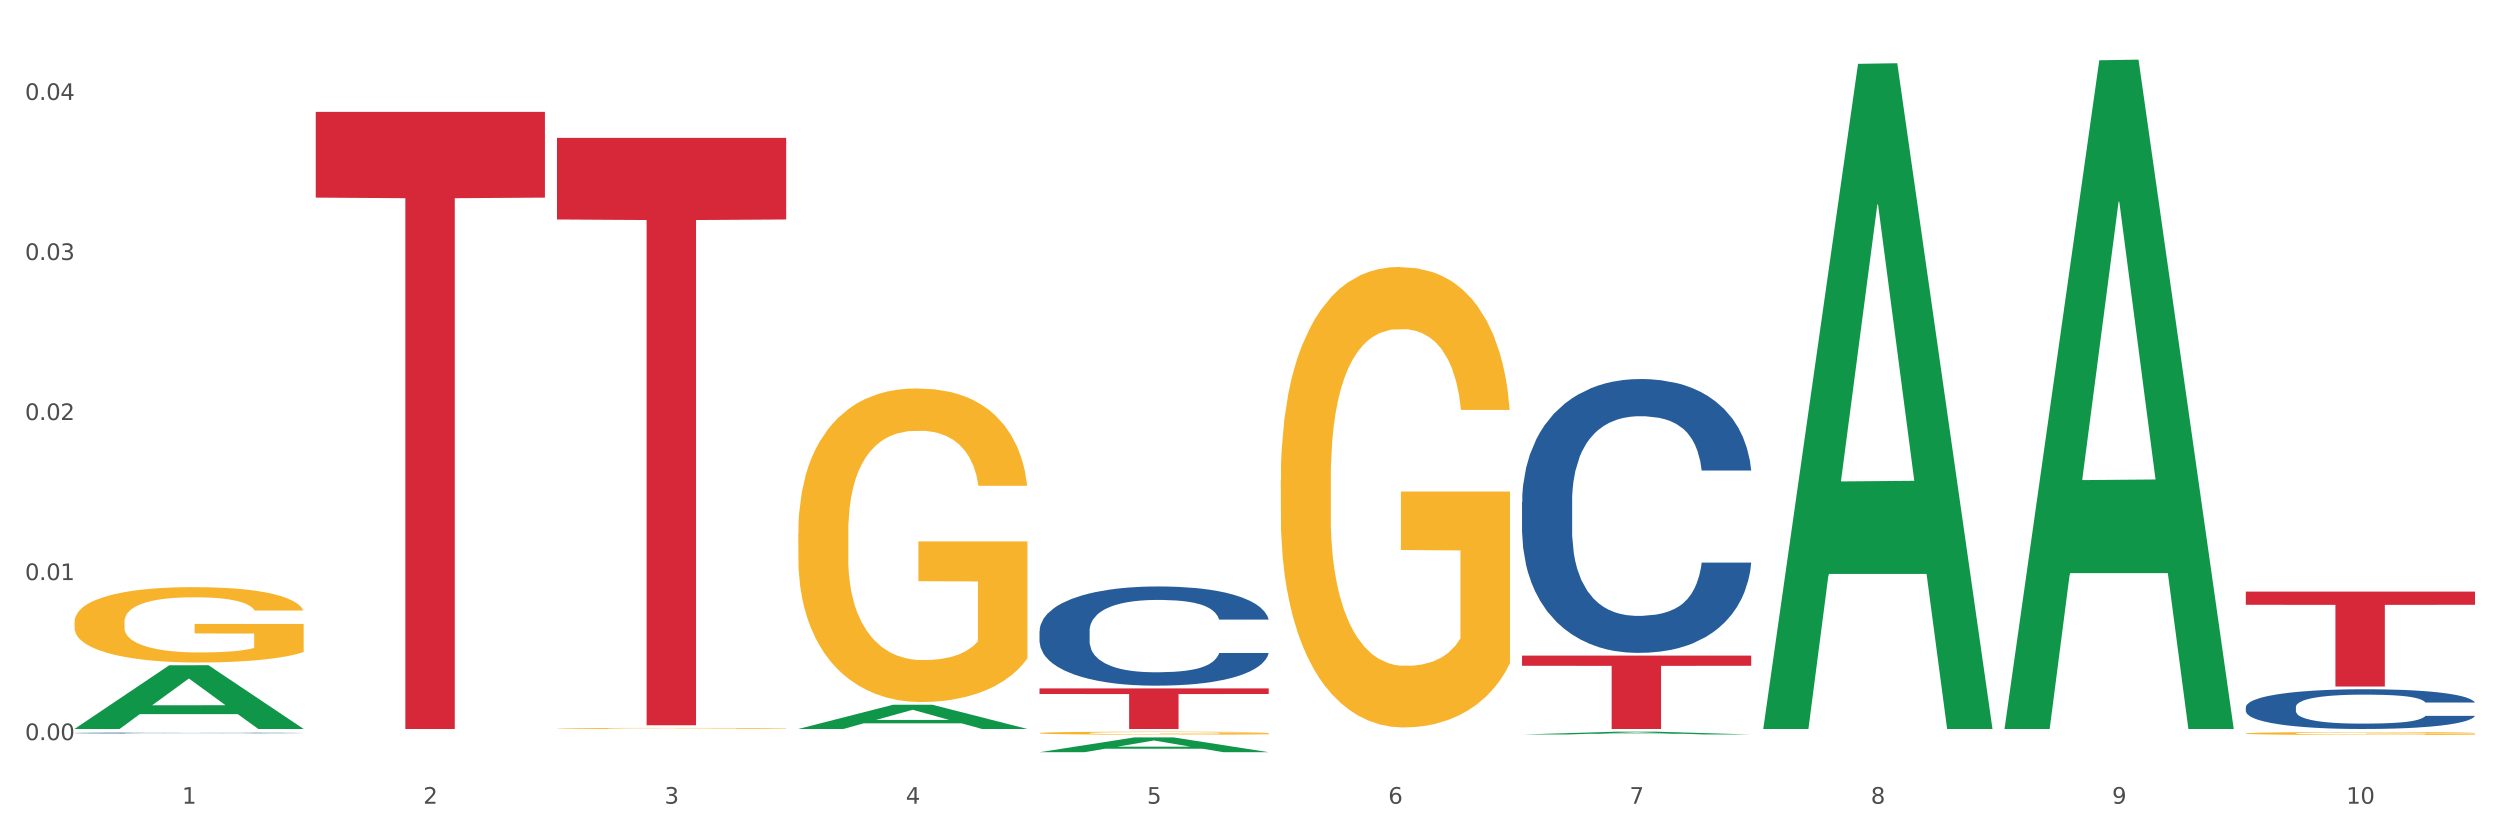
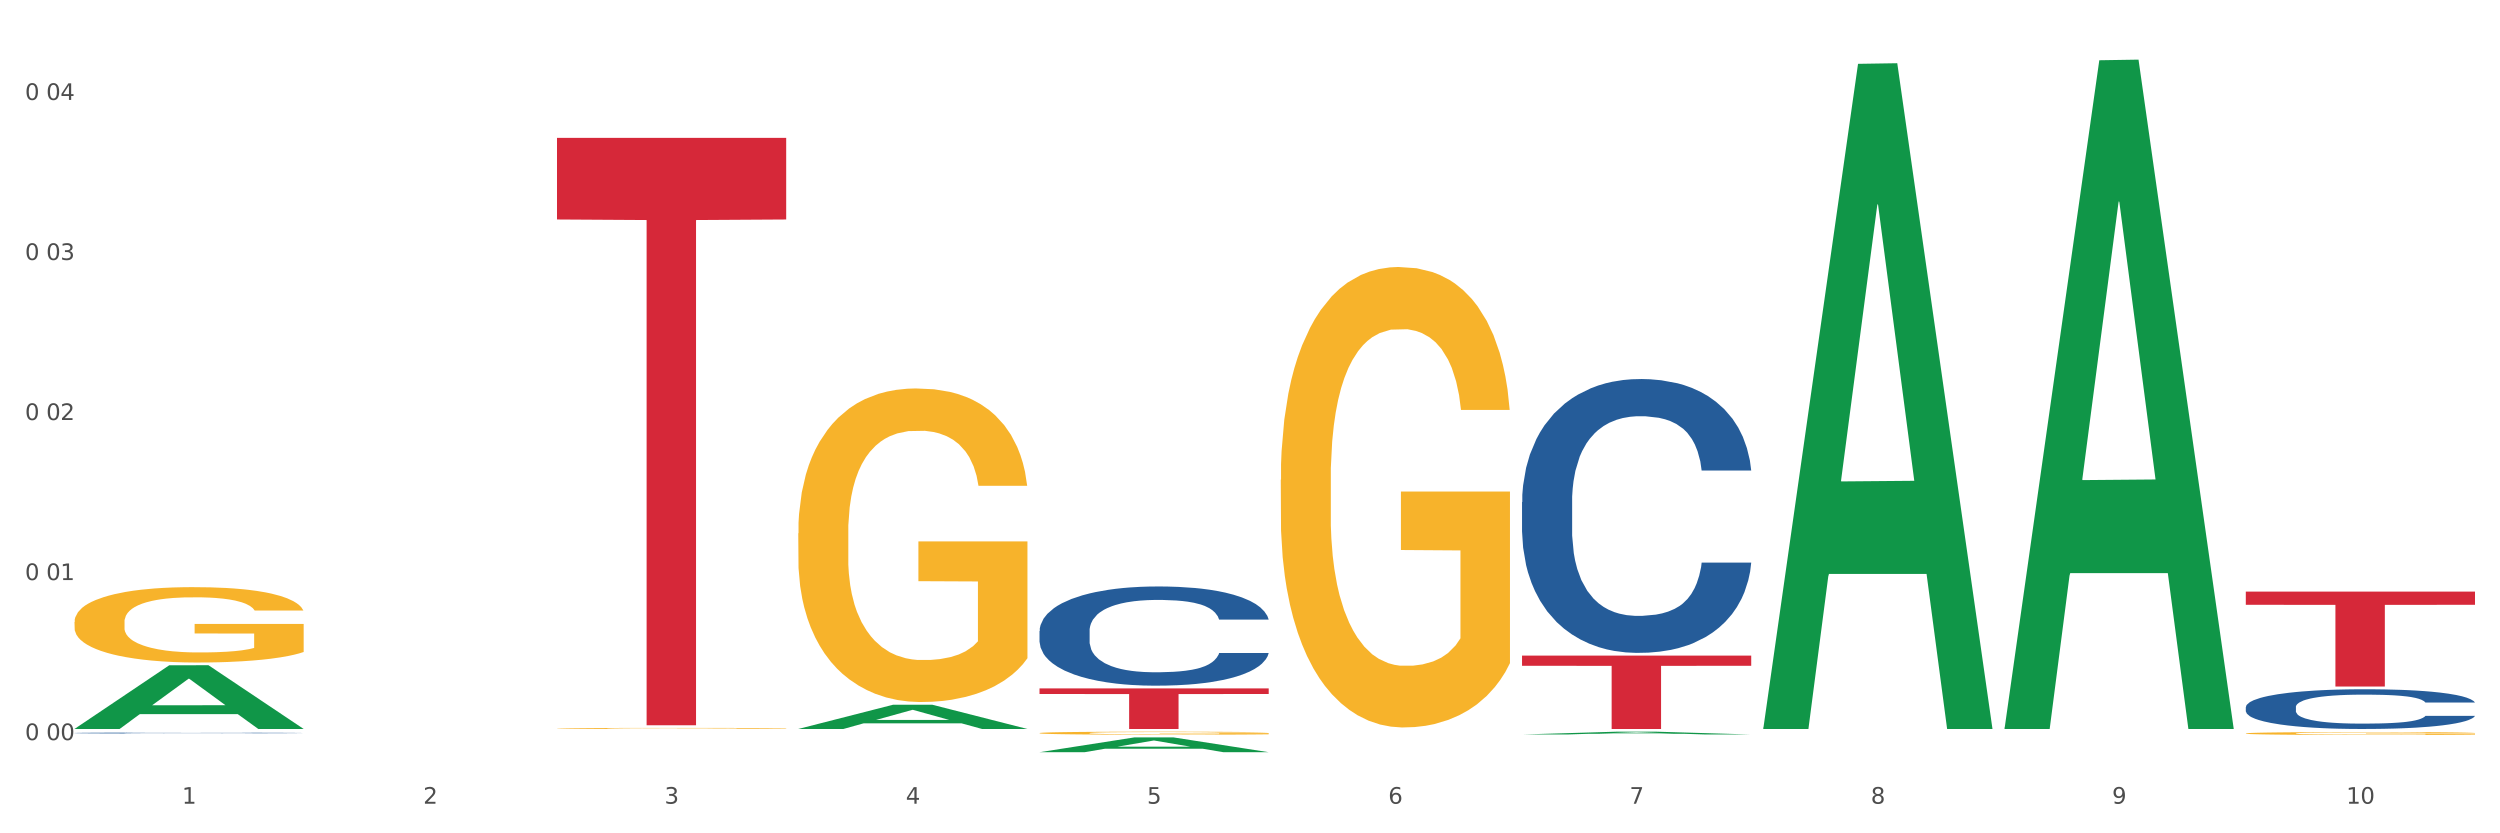
<svg xmlns="http://www.w3.org/2000/svg" xmlns:xlink="http://www.w3.org/1999/xlink" width="1080pt" height="360pt" viewBox="0 0 1080 360" version="1.1">
  <rect x="0" y="0" width="1080" height="360" fill="#333333" stroke="none" />
  <defs>
    <style type="text/css">*{stroke-linejoin: round; stroke-linecap: butt}</style>
  </defs>
  <g id="figure_1">
    <g id="patch_1">
      <path d="M 0 360  L 1080 360  L 1080 0  L 0 0  z " style="fill: #ffffff; stroke: #ffffff; stroke-linejoin: miter" />
    </g>
    <g id="axes_1">
      <g id="matplotlib.axis_1">
        <g id="xtick_1">
          <g id="text_1">
            <g style="fill: #4d4d4d" transform="translate(78.627 347.204) scale(0.096 -0.096)">
              <defs>
                <path id="DejaVuSans-31" d="M 794 531  L 1825 531  L 1825 4091  L 703 3866  L 703 4441  L 1819 4666  L 2450 4666  L 2450 531  L 3481 531  L 3481 0  L 794 0  L 794 531  z " transform="scale(0.016)" />
              </defs>
              <use xlink:href="#DejaVuSans-31" />
            </g>
          </g>
        </g>
        <g id="xtick_2">
          <g id="text_2">
            <g style="fill: #4d4d4d" transform="translate(182.851 347.204) scale(0.096 -0.096)">
              <defs>
                <path id="DejaVuSans-32" d="M 1228 531  L 3431 531  L 3431 0  L 469 0  L 469 531  Q 828 903 1448 1529  Q 2069 2156 2228 2338  Q 2531 2678 2651 2914  Q 2772 3150 2772 3378  Q 2772 3750 2511 3984  Q 2250 4219 1831 4219  Q 1534 4219 1204 4116  Q 875 4013 500 3803  L 500 4441  Q 881 4594 1212 4672  Q 1544 4750 1819 4750  Q 2544 4750 2975 4387  Q 3406 4025 3406 3419  Q 3406 3131 3298 2873  Q 3191 2616 2906 2266  Q 2828 2175 2409 1742  Q 1991 1309 1228 531  z " transform="scale(0.016)" />
              </defs>
              <use xlink:href="#DejaVuSans-32" />
            </g>
          </g>
        </g>
        <g id="xtick_3">
          <g id="text_3">
            <g style="fill: #4d4d4d" transform="translate(287.074 347.204) scale(0.096 -0.096)">
              <defs>
                <path id="DejaVuSans-33" d="M 2597 2516  Q 3050 2419 3304 2112  Q 3559 1806 3559 1356  Q 3559 666 3084 287  Q 2609 -91 1734 -91  Q 1441 -91 1130 -33  Q 819 25 488 141  L 488 750  Q 750 597 1062 519  Q 1375 441 1716 441  Q 2309 441 2620 675  Q 2931 909 2931 1356  Q 2931 1769 2642 2001  Q 2353 2234 1838 2234  L 1294 2234  L 1294 2753  L 1863 2753  Q 2328 2753 2575 2939  Q 2822 3125 2822 3475  Q 2822 3834 2567 4026  Q 2313 4219 1838 4219  Q 1578 4219 1281 4162  Q 984 4106 628 3988  L 628 4550  Q 988 4650 1302 4700  Q 1616 4750 1894 4750  Q 2613 4750 3031 4423  Q 3450 4097 3450 3541  Q 3450 3153 3228 2886  Q 3006 2619 2597 2516  z " transform="scale(0.016)" />
              </defs>
              <use xlink:href="#DejaVuSans-33" />
            </g>
          </g>
        </g>
        <g id="xtick_4">
          <g id="text_4">
            <g style="fill: #4d4d4d" transform="translate(391.298 347.204) scale(0.096 -0.096)">
              <defs>
                <path id="DejaVuSans-34" d="M 2419 4116  L 825 1625  L 2419 1625  L 2419 4116  z M 2253 4666  L 3047 4666  L 3047 1625  L 3713 1625  L 3713 1100  L 3047 1100  L 3047 0  L 2419 0  L 2419 1100  L 313 1100  L 313 1709  L 2253 4666  z " transform="scale(0.016)" />
              </defs>
              <use xlink:href="#DejaVuSans-34" />
            </g>
          </g>
        </g>
        <g id="xtick_5">
          <g id="text_5">
            <g style="fill: #4d4d4d" transform="translate(495.522 347.204) scale(0.096 -0.096)">
              <defs>
                <path id="DejaVuSans-35" d="M 691 4666  L 3169 4666  L 3169 4134  L 1269 4134  L 1269 2991  Q 1406 3038 1543 3061  Q 1681 3084 1819 3084  Q 2600 3084 3056 2656  Q 3513 2228 3513 1497  Q 3513 744 3044 326  Q 2575 -91 1722 -91  Q 1428 -91 1123 -41  Q 819 9 494 109  L 494 744  Q 775 591 1075 516  Q 1375 441 1709 441  Q 2250 441 2565 725  Q 2881 1009 2881 1497  Q 2881 1984 2565 2268  Q 2250 2553 1709 2553  Q 1456 2553 1204 2497  Q 953 2441 691 2322  L 691 4666  z " transform="scale(0.016)" />
              </defs>
              <use xlink:href="#DejaVuSans-35" />
            </g>
          </g>
        </g>
        <g id="xtick_6">
          <g id="text_6">
            <g style="fill: #4d4d4d" transform="translate(599.745 347.204) scale(0.096 -0.096)">
              <defs>
                <path id="DejaVuSans-36" d="M 2113 2584  Q 1688 2584 1439 2293  Q 1191 2003 1191 1497  Q 1191 994 1439 701  Q 1688 409 2113 409  Q 2538 409 2786 701  Q 3034 994 3034 1497  Q 3034 2003 2786 2293  Q 2538 2584 2113 2584  z M 3366 4563  L 3366 3988  Q 3128 4100 2886 4159  Q 2644 4219 2406 4219  Q 1781 4219 1451 3797  Q 1122 3375 1075 2522  Q 1259 2794 1537 2939  Q 1816 3084 2150 3084  Q 2853 3084 3261 2657  Q 3669 2231 3669 1497  Q 3669 778 3244 343  Q 2819 -91 2113 -91  Q 1303 -91 875 529  Q 447 1150 447 2328  Q 447 3434 972 4092  Q 1497 4750 2381 4750  Q 2619 4750 2861 4703  Q 3103 4656 3366 4563  z " transform="scale(0.016)" />
              </defs>
              <use xlink:href="#DejaVuSans-36" />
            </g>
          </g>
        </g>
        <g id="xtick_7">
          <g id="text_7">
            <g style="fill: #4d4d4d" transform="translate(703.969 347.204) scale(0.096 -0.096)">
              <defs>
                <path id="DejaVuSans-37" d="M 525 4666  L 3525 4666  L 3525 4397  L 1831 0  L 1172 0  L 2766 4134  L 525 4134  L 525 4666  z " transform="scale(0.016)" />
              </defs>
              <use xlink:href="#DejaVuSans-37" />
            </g>
          </g>
        </g>
        <g id="xtick_8">
          <g id="text_8">
            <g style="fill: #4d4d4d" transform="translate(808.193 347.204) scale(0.096 -0.096)">
              <defs>
                <path id="DejaVuSans-38" d="M 2034 2216  Q 1584 2216 1326 1975  Q 1069 1734 1069 1313  Q 1069 891 1326 650  Q 1584 409 2034 409  Q 2484 409 2743 651  Q 3003 894 3003 1313  Q 3003 1734 2745 1975  Q 2488 2216 2034 2216  z M 1403 2484  Q 997 2584 770 2862  Q 544 3141 544 3541  Q 544 4100 942 4425  Q 1341 4750 2034 4750  Q 2731 4750 3128 4425  Q 3525 4100 3525 3541  Q 3525 3141 3298 2862  Q 3072 2584 2669 2484  Q 3125 2378 3379 2068  Q 3634 1759 3634 1313  Q 3634 634 3220 271  Q 2806 -91 2034 -91  Q 1263 -91 848 271  Q 434 634 434 1313  Q 434 1759 690 2068  Q 947 2378 1403 2484  z M 1172 3481  Q 1172 3119 1398 2916  Q 1625 2713 2034 2713  Q 2441 2713 2670 2916  Q 2900 3119 2900 3481  Q 2900 3844 2670 4047  Q 2441 4250 2034 4250  Q 1625 4250 1398 4047  Q 1172 3844 1172 3481  z " transform="scale(0.016)" />
              </defs>
              <use xlink:href="#DejaVuSans-38" />
            </g>
          </g>
        </g>
        <g id="xtick_9">
          <g id="text_9">
            <g style="fill: #4d4d4d" transform="translate(912.416 347.204) scale(0.096 -0.096)">
              <defs>
                <path id="DejaVuSans-39" d="M 703 97  L 703 672  Q 941 559 1184 500  Q 1428 441 1663 441  Q 2288 441 2617 861  Q 2947 1281 2994 2138  Q 2813 1869 2534 1725  Q 2256 1581 1919 1581  Q 1219 1581 811 2004  Q 403 2428 403 3163  Q 403 3881 828 4315  Q 1253 4750 1959 4750  Q 2769 4750 3195 4129  Q 3622 3509 3622 2328  Q 3622 1225 3098 567  Q 2575 -91 1691 -91  Q 1453 -91 1209 -44  Q 966 3 703 97  z M 1959 2075  Q 2384 2075 2632 2365  Q 2881 2656 2881 3163  Q 2881 3666 2632 3958  Q 2384 4250 1959 4250  Q 1534 4250 1286 3958  Q 1038 3666 1038 3163  Q 1038 2656 1286 2365  Q 1534 2075 1959 2075  z " transform="scale(0.016)" />
              </defs>
              <use xlink:href="#DejaVuSans-39" />
            </g>
          </g>
        </g>
        <g id="xtick_10">
          <g id="text_10">
            <g style="fill: #4d4d4d" transform="translate(1013.586 347.204) scale(0.096 -0.096)">
              <defs>
                <path id="DejaVuSans-30" d="M 2034 4250  Q 1547 4250 1301 3770  Q 1056 3291 1056 2328  Q 1056 1369 1301 889  Q 1547 409 2034 409  Q 2525 409 2770 889  Q 3016 1369 3016 2328  Q 3016 3291 2770 3770  Q 2525 4250 2034 4250  z M 2034 4750  Q 2819 4750 3233 4129  Q 3647 3509 3647 2328  Q 3647 1150 3233 529  Q 2819 -91 2034 -91  Q 1250 -91 836 529  Q 422 1150 422 2328  Q 422 3509 836 4129  Q 1250 4750 2034 4750  z " transform="scale(0.016)" />
              </defs>
              <use xlink:href="#DejaVuSans-31" />
              <use xlink:href="#DejaVuSans-30" transform="translate(63.623 0)" />
            </g>
          </g>
        </g>
        <g id="xtick_11" />
        <g id="xtick_12" />
        <g id="xtick_13" />
        <g id="xtick_14" />
        <g id="xtick_15" />
        <g id="xtick_16" />
        <g id="xtick_17" />
        <g id="xtick_18" />
        <g id="xtick_19" />
      </g>
      <g id="matplotlib.axis_2">
        <g id="ytick_1">
          <g id="text_11">
            <g style="fill: #4d4d4d" transform="translate(10.8 319.731) scale(0.096 -0.096)">
              <defs>
-                 <path id="DejaVuSans-2e" d="M 684 794  L 1344 794  L 1344 0  L 684 0  L 684 794  z " transform="scale(0.016)" />
-               </defs>
+                 </defs>
              <use xlink:href="#DejaVuSans-30" />
              <use xlink:href="#DejaVuSans-2e" transform="translate(63.623 0)" />
              <use xlink:href="#DejaVuSans-30" transform="translate(95.41 0)" />
              <use xlink:href="#DejaVuSans-30" transform="translate(159.033 0)" />
            </g>
          </g>
        </g>
        <g id="ytick_2">
          <g id="text_12">
            <g style="fill: #4d4d4d" transform="translate(10.8 250.592) scale(0.096 -0.096)">
              <use xlink:href="#DejaVuSans-30" />
              <use xlink:href="#DejaVuSans-2e" transform="translate(63.623 0)" />
              <use xlink:href="#DejaVuSans-30" transform="translate(95.41 0)" />
              <use xlink:href="#DejaVuSans-31" transform="translate(159.033 0)" />
            </g>
          </g>
        </g>
        <g id="ytick_3">
          <g id="text_13">
            <g style="fill: #4d4d4d" transform="translate(10.8 181.453) scale(0.096 -0.096)">
              <use xlink:href="#DejaVuSans-30" />
              <use xlink:href="#DejaVuSans-2e" transform="translate(63.623 0)" />
              <use xlink:href="#DejaVuSans-30" transform="translate(95.41 0)" />
              <use xlink:href="#DejaVuSans-32" transform="translate(159.033 0)" />
            </g>
          </g>
        </g>
        <g id="ytick_4">
          <g id="text_14">
            <g style="fill: #4d4d4d" transform="translate(10.8 112.314) scale(0.096 -0.096)">
              <use xlink:href="#DejaVuSans-30" />
              <use xlink:href="#DejaVuSans-2e" transform="translate(63.623 0)" />
              <use xlink:href="#DejaVuSans-30" transform="translate(95.41 0)" />
              <use xlink:href="#DejaVuSans-33" transform="translate(159.033 0)" />
            </g>
          </g>
        </g>
        <g id="ytick_5">
          <g id="text_15">
            <g style="fill: #4d4d4d" transform="translate(10.8 43.175) scale(0.096 -0.096)">
              <use xlink:href="#DejaVuSans-30" />
              <use xlink:href="#DejaVuSans-2e" transform="translate(63.623 0)" />
              <use xlink:href="#DejaVuSans-30" transform="translate(95.41 0)" />
              <use xlink:href="#DejaVuSans-34" transform="translate(159.033 0)" />
            </g>
          </g>
        </g>
        <g id="ytick_6" />
        <g id="ytick_7" />
        <g id="ytick_8" />
        <g id="ytick_9" />
      </g>
      <g id="PolyCollection_1">
        <path d="M 32.175 314.87  L 32.277 314.844  L 73.107 287.398  L 90.051 287.372  L 131.187 314.922  L 111.589 314.922  L 102.709 308.507  L 60.552 308.507  L 60.246 308.61  L 51.671 314.922  L 32.175 314.922  L 32.175 314.87  L 65.86 304.678  L 97.401 304.652  L 81.783 293.244  L 81.579 293.193  L 81.375 293.27  L 65.758 304.652  L 65.86 304.678  L 32.175 314.87  z " clip-path="url(#pb93ce90fdf)" style="fill: #109648" />
        <path d="M 344.846 230.405  L 344.963 230.282  L 344.963 225.828  L 345.197 221.992  L 346.366 212.713  L 348.119 205.042  L 349.405 200.959  L 350.691 197.618  L 352.21 194.278  L 354.081 190.813  L 357.471 185.741  L 359.575 183.143  L 362.147 180.421  L 366.823 176.461  L 370.213 174.234  L 373.72 172.378  L 379.448 170.151  L 383.188 169.162  L 387.163 168.419  L 391.956 167.924  L 395.579 167.801  L 403.529 168.172  L 410.309 169.285  L 413.582 170.151  L 417.79 171.636  L 420.011 172.626  L 423.635 174.606  L 427.376 177.204  L 429.947 179.431  L 433.805 183.637  L 436.728 187.844  L 439.416 193.041  L 440.819 196.629  L 441.871 199.969  L 442.806 203.805  L 443.741 209.867  L 422.7 209.867  L 421.882 205.537  L 420.596 201.454  L 418.725 197.495  L 417.089 195.02  L 414.283 191.927  L 411.711 189.947  L 409.023 188.463  L 405.75 187.225  L 403.178 186.607  L 399.554 186.112  L 392.423 186.236  L 387.63 187.225  L 384.357 188.463  L 382.253 189.576  L 380.383 190.813  L 378.279 192.546  L 375.824 195.144  L 374.07 197.495  L 372.317 200.464  L 370.914 203.433  L 369.628 206.898  L 368.576 210.609  L 367.758 214.445  L 367.056 219.147  L 366.472 226.941  L 366.472 243.892  L 366.706 247.727  L 367.29 252.8  L 367.992 256.635  L 369.161 261.213  L 370.213 264.306  L 372.2 268.76  L 374.421 272.472  L 376.174 274.823  L 377.928 276.802  L 380.967 279.524  L 384.357 281.751  L 387.28 283.112  L 391.254 284.35  L 393.943 284.844  L 396.281 285.092  L 402.009 285.092  L 406.1 284.721  L 410.659 283.855  L 414.166 282.741  L 417.089 281.38  L 420.362 279.153  L 422.466 277.05  L 422.466 251.191  L 396.748 251.068  L 396.748 233.87  L 443.858 233.87  L 443.858 284.35  L 441.871 286.948  L 439.65 289.299  L 437.312 291.402  L 433.805 294  L 429.597 296.475  L 425.856 298.207  L 421.882 299.692  L 417.206 301.052  L 411.127 302.29  L 407.386 302.785  L 402.71 303.156  L 397.216 303.28  L 392.423 303.032  L 387.747 302.413  L 382.838 301.3  L 378.045 299.692  L 374.421 298.083  L 370.797 296.103  L 366.94 293.505  L 363.9 291.031  L 361.562 288.804  L 358.99 285.958  L 356.185 282.246  L 354.081 278.906  L 352.21 275.441  L 350.223 270.987  L 348.82 267.152  L 347.418 262.327  L 346.599 258.739  L 345.664 253.171  L 344.963 245.376  L 344.846 230.405  z " clip-path="url(#pb93ce90fdf)" style="fill: #f7b32b" />
        <path d="M 449.069 316.691  L 449.186 316.69  L 449.186 316.647  L 449.42 316.609  L 450.589 316.519  L 452.343 316.445  L 453.628 316.405  L 454.914 316.373  L 456.434 316.34  L 458.304 316.307  L 461.694 316.257  L 463.799 316.232  L 466.37 316.206  L 471.046 316.167  L 474.436 316.146  L 477.943 316.128  L 483.671 316.106  L 487.412 316.097  L 491.386 316.089  L 496.179 316.085  L 499.803 316.083  L 507.752 316.087  L 514.532 316.098  L 517.805 316.106  L 522.014 316.121  L 524.235 316.13  L 527.859 316.149  L 531.599 316.175  L 534.171 316.196  L 538.029 316.237  L 540.951 316.278  L 543.64 316.328  L 545.043 316.363  L 546.095 316.396  L 547.03 316.433  L 547.965 316.492  L 526.923 316.492  L 526.105 316.45  L 524.819 316.41  L 522.949 316.372  L 521.312 316.348  L 518.507 316.318  L 515.935 316.298  L 513.246 316.284  L 509.973 316.272  L 507.401 316.266  L 503.778 316.261  L 496.647 316.262  L 491.854 316.272  L 488.581 316.284  L 486.477 316.295  L 484.606 316.307  L 482.502 316.324  L 480.047 316.349  L 478.294 316.372  L 476.54 316.4  L 475.138 316.429  L 473.852 316.463  L 472.8 316.499  L 471.981 316.536  L 471.28 316.582  L 470.696 316.658  L 470.696 316.822  L 470.929 316.859  L 471.514 316.909  L 472.215 316.946  L 473.384 316.99  L 474.436 317.02  L 476.424 317.064  L 478.645 317.1  L 480.398 317.122  L 482.152 317.142  L 485.191 317.168  L 488.581 317.19  L 491.503 317.203  L 495.478 317.215  L 498.167 317.22  L 500.505 317.222  L 506.232 317.222  L 510.324 317.218  L 514.883 317.21  L 518.39 317.199  L 521.312 317.186  L 524.585 317.164  L 526.69 317.144  L 526.69 316.893  L 500.972 316.892  L 500.972 316.725  L 548.082 316.725  L 548.082 317.215  L 546.095 317.24  L 543.874 317.263  L 541.536 317.283  L 538.029 317.309  L 533.82 317.333  L 530.08 317.349  L 526.105 317.364  L 521.429 317.377  L 515.351 317.389  L 511.61 317.394  L 506.934 317.397  L 501.44 317.399  L 496.647 317.396  L 491.971 317.39  L 487.061 317.379  L 482.268 317.364  L 478.645 317.348  L 475.021 317.329  L 471.163 317.304  L 468.124 317.28  L 465.786 317.258  L 463.214 317.231  L 460.409 317.194  L 458.304 317.162  L 456.434 317.128  L 454.447 317.085  L 453.044 317.048  L 451.641 317.001  L 450.823 316.966  L 449.888 316.912  L 449.186 316.836  L 449.069 316.691  z " clip-path="url(#pb93ce90fdf)" style="fill: #f7b32b" />
        <path d="M 553.293 207.262  L 553.41 207.081  L 553.41 200.54  L 553.644 194.908  L 554.813 181.282  L 556.566 170.018  L 557.852 164.023  L 559.138 159.118  L 560.658 154.212  L 562.528 149.125  L 565.918 141.677  L 568.022 137.861  L 570.594 133.864  L 575.27 128.051  L 578.66 124.781  L 582.167 122.055  L 587.895 118.785  L 591.636 117.332  L 595.61 116.242  L 600.403 115.515  L 604.027 115.333  L 611.976 115.878  L 618.756 117.513  L 622.029 118.785  L 626.237 120.965  L 628.458 122.419  L 632.082 125.326  L 635.823 129.141  L 638.395 132.411  L 642.252 138.588  L 645.175 144.765  L 647.863 152.396  L 649.266 157.664  L 650.318 162.57  L 651.253 168.202  L 652.189 177.104  L 631.147 177.104  L 630.329 170.745  L 629.043 164.75  L 627.173 158.936  L 625.536 155.302  L 622.73 150.761  L 620.159 147.854  L 617.47 145.674  L 614.197 143.857  L 611.625 142.948  L 608.001 142.222  L 600.87 142.403  L 596.078 143.857  L 592.805 145.674  L 590.7 147.309  L 588.83 149.125  L 586.726 151.669  L 584.271 155.484  L 582.518 158.936  L 580.764 163.296  L 579.361 167.657  L 578.075 172.744  L 577.023 178.194  L 576.205 183.826  L 575.504 190.73  L 574.919 202.175  L 574.919 227.065  L 575.153 232.697  L 575.737 240.146  L 576.439 245.778  L 577.608 252.5  L 578.66 257.042  L 580.647 263.582  L 582.868 269.033  L 584.622 272.485  L 586.375 275.392  L 589.415 279.388  L 592.805 282.659  L 595.727 284.657  L 599.702 286.474  L 602.39 287.201  L 604.728 287.564  L 610.456 287.564  L 614.548 287.019  L 619.107 285.747  L 622.613 284.112  L 625.536 282.114  L 628.809 278.843  L 630.913 275.755  L 630.913 237.784  L 605.196 237.603  L 605.196 212.349  L 652.306 212.349  L 652.306 286.474  L 650.318 290.289  L 648.097 293.741  L 645.759 296.83  L 642.252 300.645  L 638.044 304.278  L 634.303 306.822  L 630.329 309.002  L 625.653 311  L 619.574 312.817  L 615.833 313.544  L 611.158 314.089  L 605.663 314.271  L 600.87 313.907  L 596.195 312.999  L 591.285 311.364  L 586.492 309.002  L 582.868 306.64  L 579.244 303.733  L 575.387 299.918  L 572.347 296.284  L 570.009 293.014  L 567.438 288.836  L 564.632 283.385  L 562.528 278.48  L 560.658 273.393  L 558.67 266.853  L 557.268 261.221  L 555.865 254.135  L 555.047 248.867  L 554.111 240.691  L 553.41 229.245  L 553.293 207.262  z " clip-path="url(#pb93ce90fdf)" style="fill: #f7b32b" />
        <path d="M 970.188 316.837  L 970.304 316.836  L 970.304 316.794  L 970.538 316.758  L 971.707 316.672  L 973.461 316.6  L 974.747 316.562  L 976.032 316.531  L 977.552 316.5  L 979.422 316.467  L 982.813 316.42  L 984.917 316.396  L 987.488 316.371  L 992.164 316.334  L 995.554 316.313  L 999.061 316.295  L 1004.789 316.275  L 1008.53 316.265  L 1012.505 316.259  L 1017.297 316.254  L 1020.921 316.253  L 1028.87 316.256  L 1035.65 316.267  L 1038.923 316.275  L 1043.132 316.289  L 1045.353 316.298  L 1048.977 316.316  L 1052.717 316.34  L 1055.289 316.361  L 1059.147 316.401  L 1062.069 316.44  L 1064.758 316.488  L 1066.161 316.522  L 1067.213 316.553  L 1068.148 316.589  L 1069.083 316.645  L 1048.041 316.645  L 1047.223 316.605  L 1045.937 316.567  L 1044.067 316.53  L 1042.43 316.507  L 1039.625 316.478  L 1037.053 316.459  L 1034.364 316.446  L 1031.091 316.434  L 1028.52 316.428  L 1024.896 316.424  L 1017.765 316.425  L 1012.972 316.434  L 1009.699 316.446  L 1007.595 316.456  L 1005.724 316.467  L 1003.62 316.484  L 1001.165 316.508  L 999.412 316.53  L 997.659 316.558  L 996.256 316.585  L 994.97 316.618  L 993.918 316.652  L 993.1 316.688  L 992.398 316.732  L 991.814 316.805  L 991.814 316.963  L 992.047 316.998  L 992.632 317.046  L 993.333 317.082  L 994.502 317.124  L 995.554 317.153  L 997.542 317.195  L 999.763 317.229  L 1001.516 317.251  L 1003.27 317.27  L 1006.309 317.295  L 1009.699 317.316  L 1012.621 317.329  L 1016.596 317.34  L 1019.285 317.345  L 1021.623 317.347  L 1027.351 317.347  L 1031.442 317.344  L 1036.001 317.336  L 1039.508 317.325  L 1042.43 317.312  L 1045.704 317.292  L 1047.808 317.272  L 1047.808 317.031  L 1022.09 317.03  L 1022.09 316.869  L 1069.2 316.869  L 1069.2 317.34  L 1067.213 317.364  L 1064.992 317.386  L 1062.654 317.406  L 1059.147 317.43  L 1054.938 317.453  L 1051.198 317.469  L 1047.223 317.483  L 1042.547 317.496  L 1036.469 317.508  L 1032.728 317.512  L 1028.052 317.516  L 1022.558 317.517  L 1017.765 317.514  L 1013.089 317.509  L 1008.179 317.498  L 1003.387 317.483  L 999.763 317.468  L 996.139 317.45  L 992.281 317.426  L 989.242 317.402  L 986.904 317.382  L 984.332 317.355  L 981.527 317.321  L 979.422 317.289  L 977.552 317.257  L 975.565 317.215  L 974.162 317.18  L 972.759 317.135  L 971.941 317.101  L 971.006 317.049  L 970.304 316.977  L 970.188 316.837  z " clip-path="url(#pb93ce90fdf)" style="fill: #f7b32b" />
        <path d="M 970.188 305.468  L 970.305 305.452  L 970.305 305.013  L 970.656 304.418  L 971.943 303.32  L 973.582 302.489  L 976.39 301.517  L 977.912 301.11  L 979.902 300.655  L 983.998 299.918  L 988.679 299.291  L 991.956 298.946  L 994.414 298.727  L 999.915 298.335  L 1003.075 298.162  L 1006.352 298.021  L 1009.161 297.927  L 1013.842 297.817  L 1017.587 297.77  L 1021.917 297.754  L 1025.546 297.77  L 1030.344 297.833  L 1037.366 298.021  L 1040.058 298.131  L 1043.686 298.319  L 1047.431 298.57  L 1050.474 298.821  L 1053.985 299.181  L 1057.613 299.652  L 1061.125 300.247  L 1063.582 300.796  L 1065.572 301.376  L 1067.327 302.082  L 1068.615 302.85  L 1069.2 303.493  L 1047.782 303.493  L 1047.197 302.913  L 1046.027 302.285  L 1044.857 301.862  L 1043.569 301.517  L 1041.58 301.125  L 1039.824 300.874  L 1036.898 300.577  L 1034.206 300.388  L 1031.983 300.279  L 1029.291 300.185  L 1023.556 300.091  L 1019.46 300.091  L 1016.885 300.122  L 1013.725 300.2  L 1011.033 300.31  L 1007.873 300.498  L 1005.415 300.702  L 1002.958 300.968  L 1001.553 301.157  L 999.447 301.502  L 998.042 301.784  L 996.17 302.27  L 995.116 302.615  L 993.244 303.508  L 992.424 304.167  L 992.073 304.621  L 991.839 305.123  L 991.839 307.569  L 992.541 308.666  L 993.127 309.137  L 994.063 309.67  L 995.818 310.36  L 998.393 311.034  L 1001.085 311.52  L 1003.309 311.818  L 1005.415 312.037  L 1007.522 312.21  L 1010.097 312.366  L 1012.203 312.461  L 1015.363 312.555  L 1019.109 312.602  L 1022.035 312.602  L 1028.003 312.523  L 1030.695 312.445  L 1033.27 312.335  L 1036.079 312.163  L 1038.303 311.975  L 1039.59 311.833  L 1041.697 311.536  L 1043.335 311.222  L 1044.739 310.861  L 1045.676 310.548  L 1046.729 310.077  L 1047.548 309.544  L 1047.782 309.262  L 1069.2 309.262  L 1068.732 309.827  L 1067.913 310.375  L 1066.274 311.112  L 1064.987 311.536  L 1062.997 312.053  L 1060.89 312.492  L 1057.965 312.978  L 1055.273 313.339  L 1052.464 313.652  L 1049.421 313.934  L 1043.92 314.326  L 1041.931 314.436  L 1037.717 314.624  L 1034.44 314.734  L 1029.642 314.844  L 1024.726 314.906  L 1019.577 314.922  L 1015.012 314.891  L 1009.98 314.797  L 1006.82 314.703  L 1003.309 314.561  L 999.212 314.342  L 995.35 314.075  L 991.722 313.762  L 988.328 313.401  L 985.168 312.994  L 981.072 312.319  L 978.029 311.661  L 975.805 311.05  L 974.284 310.532  L 972.762 309.874  L 971.943 309.419  L 970.656 308.322  L 970.188 307.302  L 970.188 305.468  z " clip-path="url(#pb93ce90fdf)" style="fill: #255c99" />
        <path d="M 657.517 216.898  L 657.634 216.79  L 657.634 213.765  L 657.985 209.659  L 659.272 202.095  L 660.911 196.368  L 663.72 189.669  L 665.241 186.859  L 667.231 183.726  L 671.327 178.647  L 676.008 174.325  L 679.285 171.948  L 681.743 170.435  L 687.244 167.734  L 690.404 166.545  L 693.681 165.573  L 696.49 164.924  L 701.171 164.168  L 704.916 163.844  L 709.247 163.736  L 712.875 163.844  L 717.673 164.276  L 724.695 165.573  L 727.387 166.329  L 731.015 167.626  L 734.76 169.355  L 737.803 171.084  L 741.314 173.569  L 744.943 176.81  L 748.454 180.916  L 750.911 184.698  L 752.901 188.696  L 754.657 193.559  L 755.944 198.853  L 756.529 203.283  L 735.112 203.283  L 734.526 199.285  L 733.356 194.963  L 732.186 192.046  L 730.898 189.669  L 728.909 186.967  L 727.153 185.239  L 724.227 183.186  L 721.535 181.889  L 719.312 181.132  L 716.62 180.484  L 710.885 179.836  L 706.789 179.836  L 704.214 180.052  L 701.054 180.592  L 698.362 181.349  L 695.202 182.645  L 692.745 184.05  L 690.287 185.887  L 688.882 187.183  L 686.776 189.561  L 685.371 191.506  L 683.499 194.855  L 682.445 197.232  L 680.573 203.392  L 679.754 207.93  L 679.402 211.063  L 679.168 214.521  L 679.168 231.377  L 679.871 238.941  L 680.456 242.183  L 681.392 245.857  L 683.148 250.611  L 685.722 255.257  L 688.414 258.607  L 690.638 260.66  L 692.745 262.173  L 694.851 263.361  L 697.426 264.442  L 699.533 265.09  L 702.693 265.738  L 706.438 266.063  L 709.364 266.063  L 715.332 265.522  L 718.024 264.982  L 720.599 264.226  L 723.408 263.037  L 725.632 261.74  L 726.919 260.768  L 729.026 258.715  L 730.664 256.554  L 732.069 254.069  L 733.005 251.908  L 734.058 248.666  L 734.877 244.992  L 735.112 243.047  L 756.529 243.047  L 756.061 246.937  L 755.242 250.719  L 753.603 255.797  L 752.316 258.715  L 750.326 262.281  L 748.22 265.306  L 745.294 268.656  L 742.602 271.141  L 739.793 273.302  L 736.75 275.247  L 731.249 277.948  L 729.26 278.705  L 725.046 280.001  L 721.769 280.758  L 716.971 281.514  L 712.055 281.946  L 706.906 282.054  L 702.341 281.838  L 697.309 281.19  L 694.149 280.542  L 690.638 279.569  L 686.542 278.056  L 682.679 276.22  L 679.051 274.059  L 675.657 271.573  L 672.497 268.764  L 668.401 264.118  L 665.358 259.579  L 663.134 255.365  L 661.613 251.799  L 660.091 247.261  L 659.272 244.128  L 657.985 236.564  L 657.517 229.54  L 657.517 216.898  z " clip-path="url(#pb93ce90fdf)" style="fill: #255c99" />
        <path d="M 449.069 272.61  L 449.187 272.571  L 449.187 271.475  L 449.538 269.987  L 450.825 267.247  L 452.464 265.173  L 455.272 262.746  L 456.794 261.728  L 458.783 260.593  L 462.88 258.753  L 467.561 257.187  L 470.838 256.326  L 473.296 255.778  L 478.797 254.799  L 481.957 254.369  L 485.234 254.016  L 488.042 253.782  L 492.724 253.508  L 496.469 253.39  L 500.799 253.351  L 504.427 253.39  L 509.226 253.547  L 516.248 254.016  L 518.94 254.29  L 522.568 254.76  L 526.313 255.387  L 529.356 256.013  L 532.867 256.913  L 536.495 258.087  L 540.006 259.575  L 542.464 260.945  L 544.454 262.393  L 546.209 264.155  L 547.497 266.073  L 548.082 267.678  L 526.664 267.678  L 526.079 266.23  L 524.909 264.664  L 523.738 263.607  L 522.451 262.746  L 520.461 261.767  L 518.706 261.141  L 515.78 260.397  L 513.088 259.927  L 510.864 259.653  L 508.173 259.418  L 502.438 259.184  L 498.342 259.184  L 495.767 259.262  L 492.607 259.458  L 489.915 259.732  L 486.755 260.201  L 484.297 260.71  L 481.84 261.376  L 480.435 261.845  L 478.328 262.707  L 476.924 263.411  L 475.051 264.625  L 473.998 265.486  L 472.126 267.717  L 471.306 269.361  L 470.955 270.496  L 470.721 271.749  L 470.721 277.855  L 471.423 280.596  L 472.009 281.77  L 472.945 283.101  L 474.7 284.823  L 477.275 286.506  L 479.967 287.72  L 482.191 288.464  L 484.297 289.012  L 486.404 289.442  L 488.979 289.834  L 491.085 290.068  L 494.245 290.303  L 497.991 290.421  L 500.916 290.421  L 506.885 290.225  L 509.577 290.029  L 512.152 289.755  L 514.961 289.325  L 517.184 288.855  L 518.472 288.503  L 520.578 287.759  L 522.217 286.976  L 523.621 286.076  L 524.558 285.293  L 525.611 284.119  L 526.43 282.788  L 526.664 282.083  L 548.082 282.083  L 547.614 283.492  L 546.795 284.862  L 545.156 286.702  L 543.869 287.759  L 541.879 289.051  L 539.772 290.147  L 536.846 291.36  L 534.155 292.261  L 531.346 293.043  L 528.303 293.748  L 522.802 294.727  L 520.813 295.001  L 516.599 295.47  L 513.322 295.744  L 508.524 296.018  L 503.608 296.175  L 498.459 296.214  L 493.894 296.136  L 488.862 295.901  L 485.702 295.666  L 482.191 295.314  L 478.094 294.766  L 474.232 294.1  L 470.604 293.317  L 467.21 292.417  L 464.05 291.399  L 459.954 289.716  L 456.911 288.072  L 454.687 286.545  L 453.166 285.254  L 451.644 283.61  L 450.825 282.474  L 449.538 279.734  L 449.069 277.19  L 449.069 272.61  z " clip-path="url(#pb93ce90fdf)" style="fill: #255c99" />
        <path d="M 32.175 316.653  L 32.292 316.652  L 32.292 316.642  L 32.643 316.628  L 33.931 316.602  L 35.569 316.582  L 38.378 316.559  L 39.899 316.55  L 41.889 316.539  L 45.985 316.522  L 50.667 316.507  L 53.944 316.499  L 56.401 316.493  L 61.902 316.484  L 65.062 316.48  L 68.339 316.477  L 71.148 316.474  L 75.829 316.472  L 79.575 316.471  L 83.905 316.47  L 87.533 316.471  L 92.331 316.472  L 99.354 316.477  L 102.045 316.479  L 105.674 316.484  L 109.419 316.49  L 112.462 316.496  L 115.973 316.504  L 119.601 316.515  L 123.112 316.529  L 125.57 316.542  L 127.559 316.556  L 129.315 316.573  L 130.602 316.591  L 131.187 316.606  L 109.77 316.606  L 109.185 316.592  L 108.014 316.577  L 106.844 316.567  L 105.557 316.559  L 103.567 316.55  L 101.811 316.544  L 98.886 316.537  L 96.194 316.533  L 93.97 316.53  L 91.278 316.528  L 85.543 316.526  L 81.447 316.526  L 78.872 316.526  L 75.712 316.528  L 73.021 316.531  L 69.861 316.535  L 67.403 316.54  L 64.945 316.546  L 63.541 316.551  L 61.434 316.559  L 60.03 316.566  L 58.157 316.577  L 57.104 316.585  L 55.231 316.606  L 54.412 316.622  L 54.061 316.633  L 53.827 316.645  L 53.827 316.702  L 54.529 316.728  L 55.114 316.74  L 56.05 316.752  L 57.806 316.768  L 60.381 316.784  L 63.072 316.796  L 65.296 316.803  L 67.403 316.808  L 69.509 316.812  L 72.084 316.816  L 74.191 316.818  L 77.351 316.82  L 81.096 316.822  L 84.022 316.822  L 89.991 316.82  L 92.683 316.818  L 95.257 316.815  L 98.066 316.811  L 100.29 316.807  L 101.577 316.803  L 103.684 316.796  L 105.322 316.789  L 106.727 316.78  L 107.663 316.773  L 108.717 316.762  L 109.536 316.749  L 109.77 316.743  L 131.187 316.743  L 130.719 316.756  L 129.9 316.769  L 128.262 316.786  L 126.974 316.796  L 124.985 316.809  L 122.878 316.819  L 119.952 316.83  L 117.26 316.839  L 114.451 316.846  L 111.408 316.853  L 105.908 316.862  L 103.918 316.865  L 99.705 316.869  L 96.428 316.872  L 91.629 316.875  L 86.714 316.876  L 81.564 316.876  L 77 316.876  L 71.967 316.873  L 68.807 316.871  L 65.296 316.868  L 61.2 316.863  L 57.338 316.856  L 53.71 316.849  L 50.316 316.84  L 47.156 316.831  L 43.059 316.815  L 40.016 316.799  L 37.793 316.785  L 36.271 316.773  L 34.75 316.757  L 33.931 316.746  L 32.643 316.72  L 32.175 316.696  L 32.175 316.653  z " clip-path="url(#pb93ce90fdf)" style="fill: #255c99" />
-         <path d="M 136.399 48.326  L 235.411 48.326  L 235.411 85.374  L 196.463 85.624  L 196.463 314.922  L 175.112 314.922  L 175.112 85.624  L 136.399 85.374  L 136.399 48.576  L 136.399 48.326  z " clip-path="url(#pb93ce90fdf)" style="fill: #d62839" />
        <path d="M 240.622 59.556  L 339.635 59.556  L 339.635 94.818  L 300.687 95.057  L 300.687 313.302  L 279.336 313.302  L 279.336 95.057  L 240.622 94.818  L 240.622 59.794  L 240.622 59.556  z " clip-path="url(#pb93ce90fdf)" style="fill: #d62839" />
        <path d="M 240.622 314.675  L 240.739 314.675  L 240.739 314.66  L 240.973 314.647  L 242.142 314.615  L 243.895 314.589  L 245.181 314.575  L 246.467 314.564  L 247.987 314.553  L 249.857 314.541  L 253.247 314.524  L 255.351 314.515  L 257.923 314.506  L 262.599 314.492  L 265.989 314.485  L 269.496 314.478  L 275.224 314.471  L 278.965 314.468  L 282.939 314.465  L 287.732 314.463  L 291.356 314.463  L 299.305 314.464  L 306.085 314.468  L 309.358 314.471  L 313.566 314.476  L 315.788 314.479  L 319.411 314.486  L 323.152 314.495  L 325.724 314.502  L 329.581 314.517  L 332.504 314.531  L 335.193 314.548  L 336.595 314.561  L 337.647 314.572  L 338.583 314.585  L 339.518 314.605  L 318.476 314.605  L 317.658 314.591  L 316.372 314.577  L 314.502 314.564  L 312.865 314.555  L 310.06 314.545  L 307.488 314.538  L 304.799 314.533  L 301.526 314.529  L 298.954 314.527  L 295.33 314.525  L 288.2 314.525  L 283.407 314.529  L 280.134 314.533  L 278.03 314.537  L 276.159 314.541  L 274.055 314.547  L 271.6 314.556  L 269.847 314.564  L 268.093 314.574  L 266.69 314.584  L 265.405 314.595  L 264.352 314.608  L 263.534 314.621  L 262.833 314.637  L 262.248 314.663  L 262.248 314.721  L 262.482 314.734  L 263.067 314.751  L 263.768 314.764  L 264.937 314.779  L 265.989 314.79  L 267.976 314.805  L 270.197 314.818  L 271.951 314.826  L 273.704 314.832  L 276.744 314.842  L 280.134 314.849  L 283.056 314.854  L 287.031 314.858  L 289.719 314.86  L 292.057 314.86  L 297.785 314.86  L 301.877 314.859  L 306.436 314.856  L 309.943 314.852  L 312.865 314.848  L 316.138 314.84  L 318.242 314.833  L 318.242 314.746  L 292.525 314.745  L 292.525 314.687  L 339.635 314.687  L 339.635 314.858  L 337.647 314.867  L 335.426 314.875  L 333.088 314.882  L 329.581 314.891  L 325.373 314.899  L 321.632 314.905  L 317.658 314.91  L 312.982 314.914  L 306.903 314.919  L 303.163 314.92  L 298.487 314.922  L 292.992 314.922  L 288.2 314.921  L 283.524 314.919  L 278.614 314.915  L 273.821 314.91  L 270.197 314.904  L 266.574 314.898  L 262.716 314.889  L 259.677 314.881  L 257.339 314.873  L 254.767 314.863  L 251.961 314.851  L 249.857 314.839  L 247.987 314.828  L 246 314.813  L 244.597 314.8  L 243.194 314.783  L 242.376 314.771  L 241.441 314.752  L 240.739 314.726  L 240.622 314.675  z " clip-path="url(#pb93ce90fdf)" style="fill: #f7b32b" />
        <path d="M 657.517 283.216  L 756.529 283.216  L 756.529 287.622  L 717.581 287.652  L 717.581 314.922  L 696.23 314.922  L 696.23 287.652  L 657.517 287.622  L 657.517 283.246  L 657.517 283.216  z " clip-path="url(#pb93ce90fdf)" style="fill: #d62839" />
        <path d="M 970.188 255.571  L 1069.2 255.571  L 1069.2 261.272  L 1030.252 261.31  L 1030.252 296.593  L 1008.901 296.593  L 1008.901 261.31  L 970.188 261.272  L 970.188 255.61  L 970.188 255.571  z " clip-path="url(#pb93ce90fdf)" style="fill: #d62839" />
        <path d="M 449.069 297.375  L 548.082 297.375  L 548.082 299.814  L 509.134 299.83  L 509.134 314.922  L 487.783 314.922  L 487.783 299.83  L 449.069 299.814  L 449.069 297.392  L 449.069 297.375  z " clip-path="url(#pb93ce90fdf)" style="fill: #d62839" />
        <path d="M 32.175 268.694  L 32.292 268.664  L 32.292 267.594  L 32.526 266.672  L 33.695 264.441  L 35.448 262.597  L 36.734 261.616  L 38.02 260.813  L 39.54 260.01  L 41.41 259.177  L 44.8 257.958  L 46.904 257.333  L 49.476 256.679  L 54.152 255.727  L 57.542 255.192  L 61.049 254.746  L 66.777 254.21  L 70.517 253.973  L 74.492 253.794  L 79.285 253.675  L 82.909 253.645  L 90.858 253.735  L 97.638 254.002  L 100.911 254.21  L 105.119 254.567  L 107.34 254.805  L 110.964 255.281  L 114.705 255.906  L 117.277 256.441  L 121.134 257.452  L 124.057 258.463  L 126.745 259.712  L 128.148 260.575  L 129.2 261.378  L 130.135 262.3  L 131.071 263.757  L 110.029 263.757  L 109.211 262.716  L 107.925 261.735  L 106.054 260.783  L 104.418 260.188  L 101.612 259.445  L 99.041 258.969  L 96.352 258.612  L 93.079 258.315  L 90.507 258.166  L 86.883 258.047  L 79.752 258.077  L 74.96 258.315  L 71.686 258.612  L 69.582 258.88  L 67.712 259.177  L 65.608 259.593  L 63.153 260.218  L 61.399 260.783  L 59.646 261.497  L 58.243 262.211  L 56.957 263.043  L 55.905 263.935  L 55.087 264.857  L 54.386 265.988  L 53.801 267.861  L 53.801 271.936  L 54.035 272.858  L 54.619 274.077  L 55.321 274.999  L 56.49 276.099  L 57.542 276.843  L 59.529 277.913  L 61.75 278.806  L 63.504 279.371  L 65.257 279.846  L 68.296 280.501  L 71.686 281.036  L 74.609 281.363  L 78.583 281.661  L 81.272 281.78  L 83.61 281.839  L 89.338 281.839  L 93.429 281.75  L 97.988 281.542  L 101.495 281.274  L 104.418 280.947  L 107.691 280.412  L 109.795 279.906  L 109.795 273.69  L 84.078 273.661  L 84.078 269.527  L 131.187 269.527  L 131.187 281.661  L 129.2 282.285  L 126.979 282.85  L 124.641 283.356  L 121.134 283.98  L 116.926 284.575  L 113.185 284.991  L 109.211 285.348  L 104.535 285.676  L 98.456 285.973  L 94.715 286.092  L 90.039 286.181  L 84.545 286.211  L 79.752 286.151  L 75.076 286.003  L 70.167 285.735  L 65.374 285.348  L 61.75 284.962  L 58.126 284.486  L 54.269 283.861  L 51.229 283.267  L 48.891 282.731  L 46.32 282.047  L 43.514 281.155  L 41.41 280.352  L 39.54 279.519  L 37.552 278.449  L 36.15 277.527  L 34.747 276.367  L 33.928 275.504  L 32.993 274.166  L 32.292 272.292  L 32.175 268.694  z " clip-path="url(#pb93ce90fdf)" style="fill: #f7b32b" />
        <path d="M 344.846 314.902  L 344.948 314.892  L 385.778 304.451  L 402.722 304.441  L 443.858 314.922  L 424.26 314.922  L 415.379 312.481  L 373.223 312.481  L 372.916 312.521  L 364.342 314.922  L 344.846 314.922  L 344.846 314.902  L 378.53 311.025  L 410.072 311.015  L 394.454 306.675  L 394.25 306.655  L 394.046 306.685  L 378.428 311.015  L 378.53 311.025  L 344.846 314.902  z " clip-path="url(#pb93ce90fdf)" style="fill: #109648" />
        <path d="M 449.069 324.938  L 449.172 324.932  L 490.001 318.566  L 506.946 318.56  L 548.082 324.95  L 528.484 324.95  L 519.603 323.462  L 477.446 323.462  L 477.14 323.486  L 468.566 324.95  L 449.069 324.95  L 449.069 324.938  L 482.754 322.574  L 514.295 322.568  L 498.678 319.922  L 498.474 319.91  L 498.269 319.928  L 482.652 322.568  L 482.754 322.574  L 449.069 324.938  z " clip-path="url(#pb93ce90fdf)" style="fill: #109648" />
        <path d="M 657.517 317.297  L 657.619 317.296  L 698.449 316.084  L 715.393 316.083  L 756.529 317.299  L 736.931 317.299  L 728.05 317.016  L 685.893 317.016  L 685.587 317.021  L 677.013 317.299  L 657.517 317.299  L 657.517 317.297  L 691.201 316.847  L 722.742 316.846  L 707.125 316.342  L 706.921 316.34  L 706.717 316.344  L 691.099 316.846  L 691.201 316.847  L 657.517 317.297  z " clip-path="url(#pb93ce90fdf)" style="fill: #109648" />
        <path d="M 761.74 314.377  L 761.842 314.107  L 802.672 27.578  L 819.617 27.308  L 860.753 314.917  L 841.154 314.917  L 832.274 247.943  L 790.117 247.943  L 789.811 249.023  L 781.237 314.917  L 761.74 314.917  L 761.74 314.377  L 795.425 207.975  L 826.966 207.705  L 811.349 88.61  L 811.144 88.07  L 810.94 88.88  L 795.323 207.705  L 795.425 207.975  L 761.74 314.377  z " clip-path="url(#pb93ce90fdf)" style="fill: #109648" />
        <path d="M 865.964 314.379  L 866.066 314.107  L 906.896 26.031  L 923.84 25.759  L 964.976 314.922  L 945.378 314.922  L 936.498 247.587  L 894.341 247.587  L 894.034 248.673  L 885.46 314.922  L 865.964 314.922  L 865.964 314.379  L 899.649 207.402  L 931.19 207.131  L 915.572 87.393  L 915.368 86.85  L 915.164 87.665  L 899.547 207.131  L 899.649 207.402  L 865.964 314.379  z " clip-path="url(#pb93ce90fdf)" style="fill: #109648" />
      </g>
    </g>
  </g>
  <defs>
    <clipPath id="pb93ce90fdf">
      <rect x="32.175" y="10.8" width="1037.025" height="329.109" />
    </clipPath>
  </defs>
</svg>